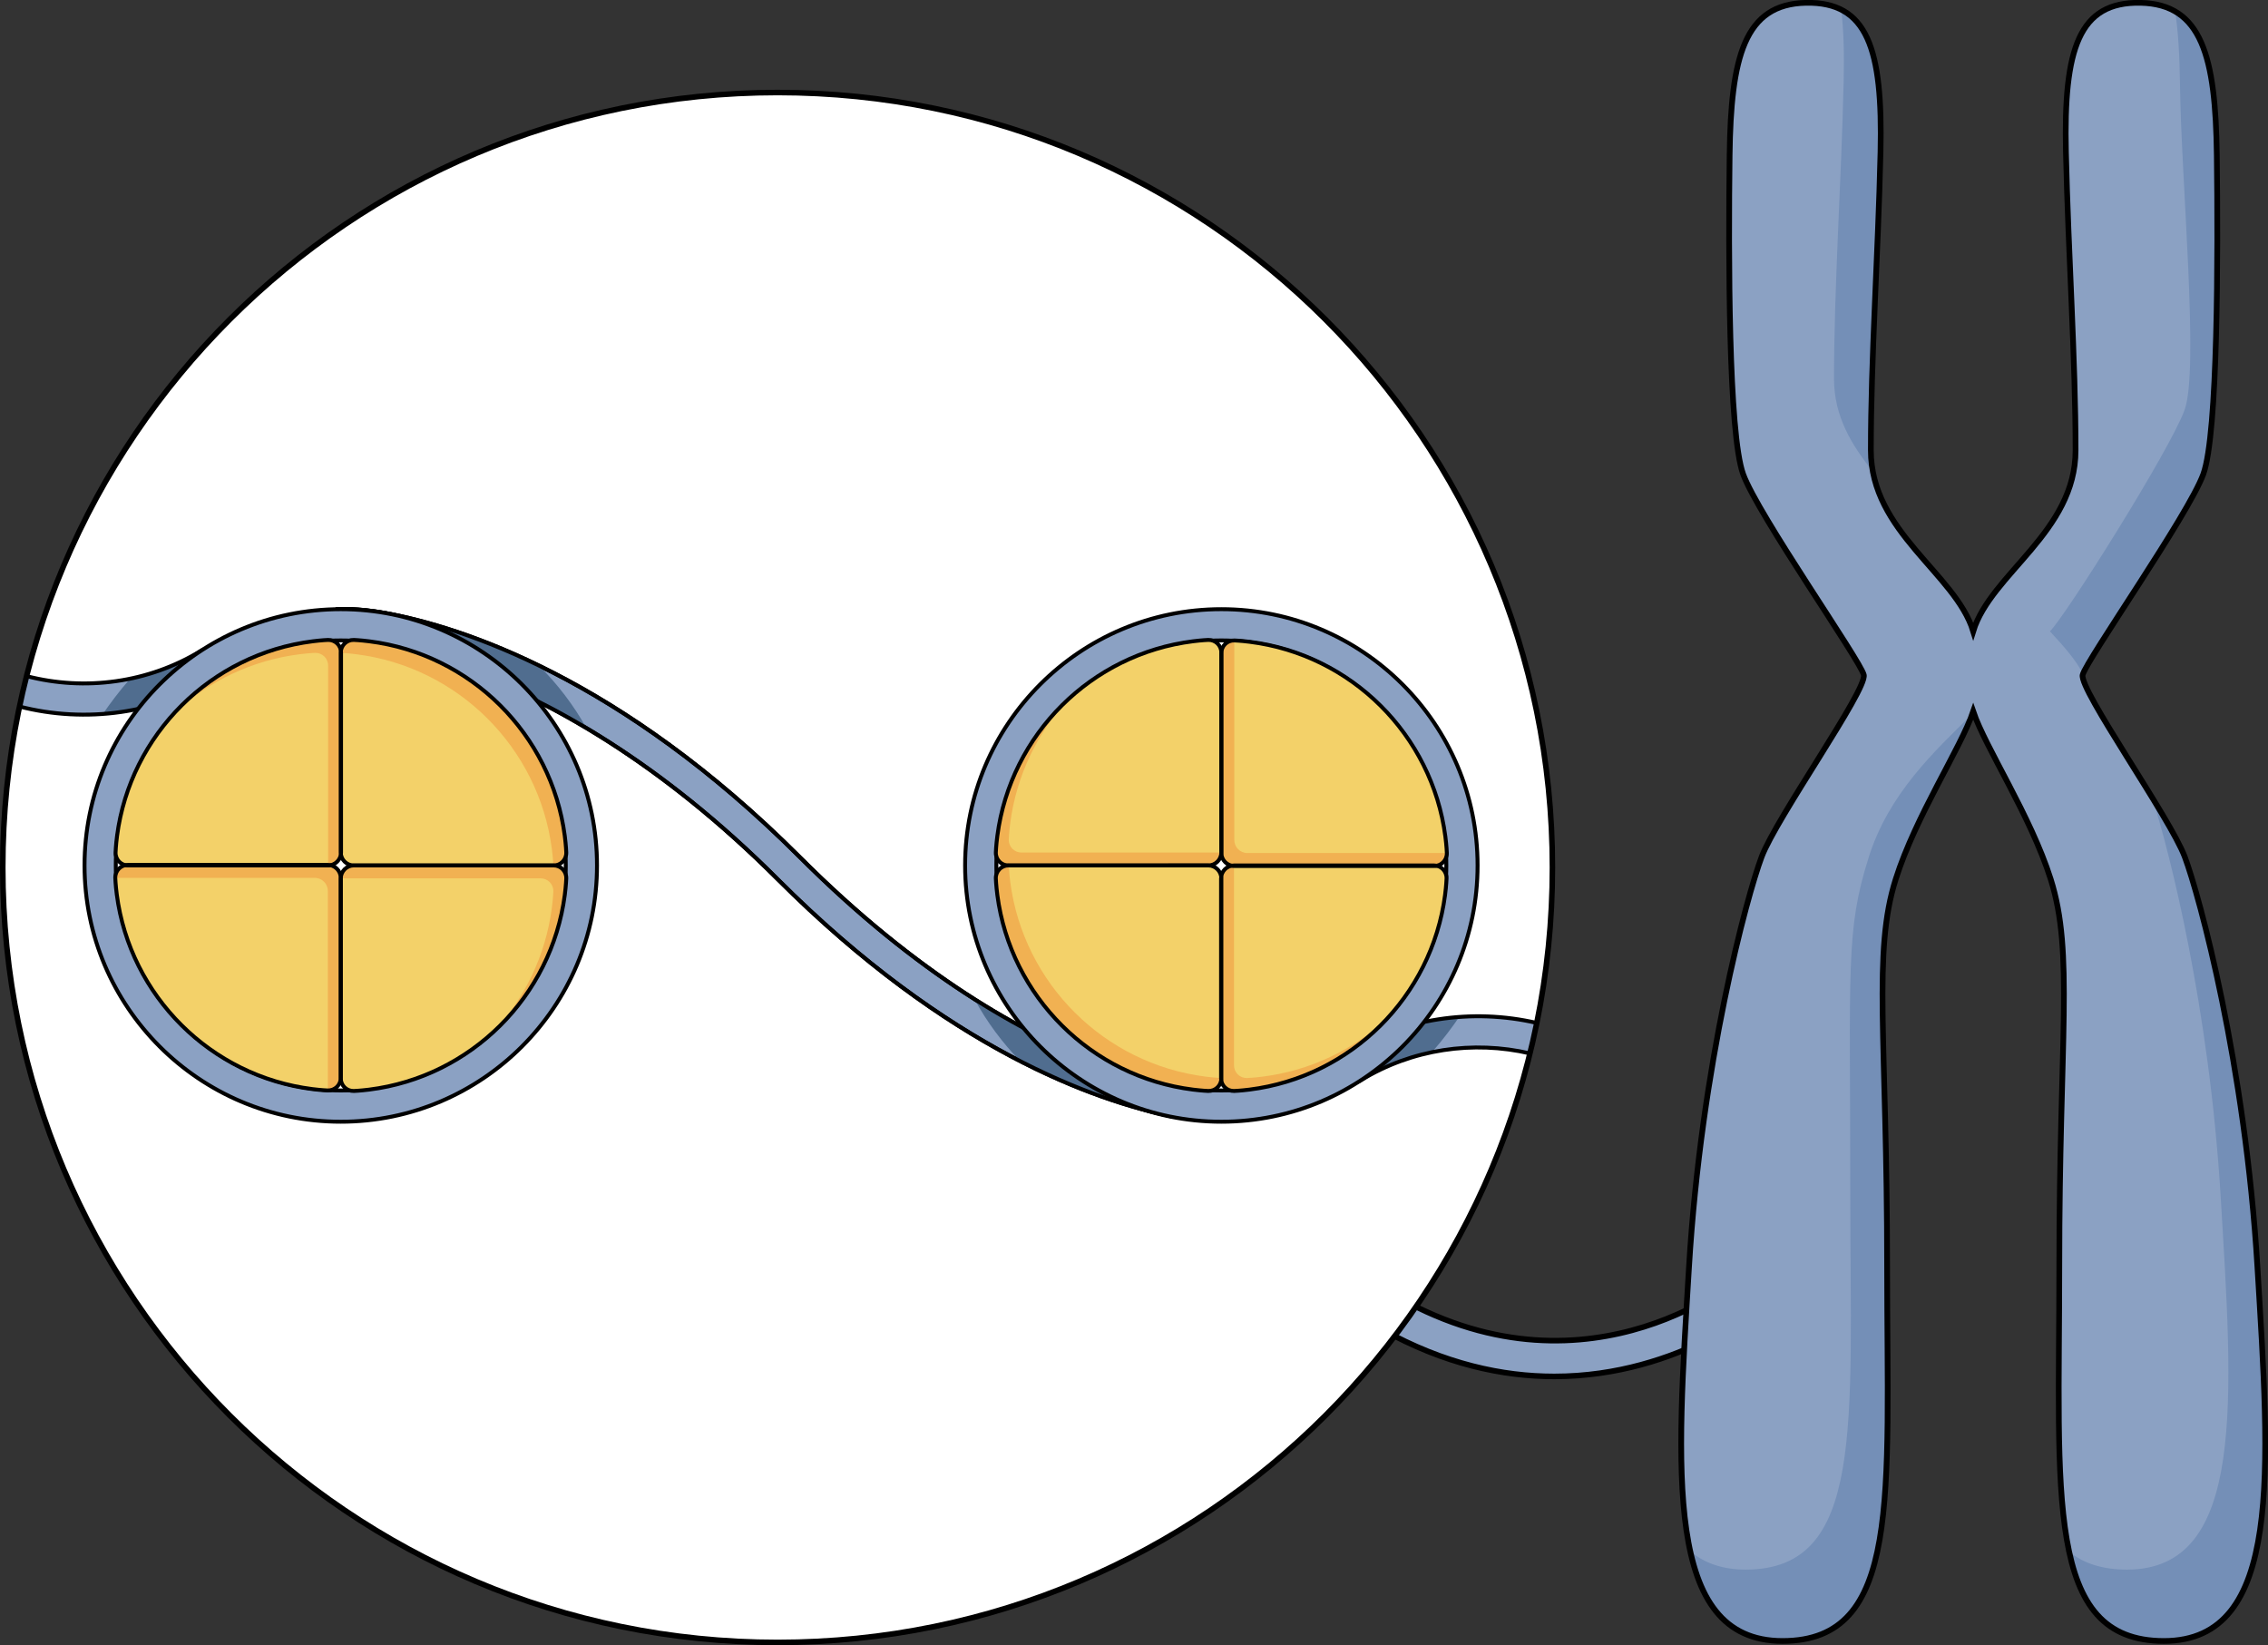
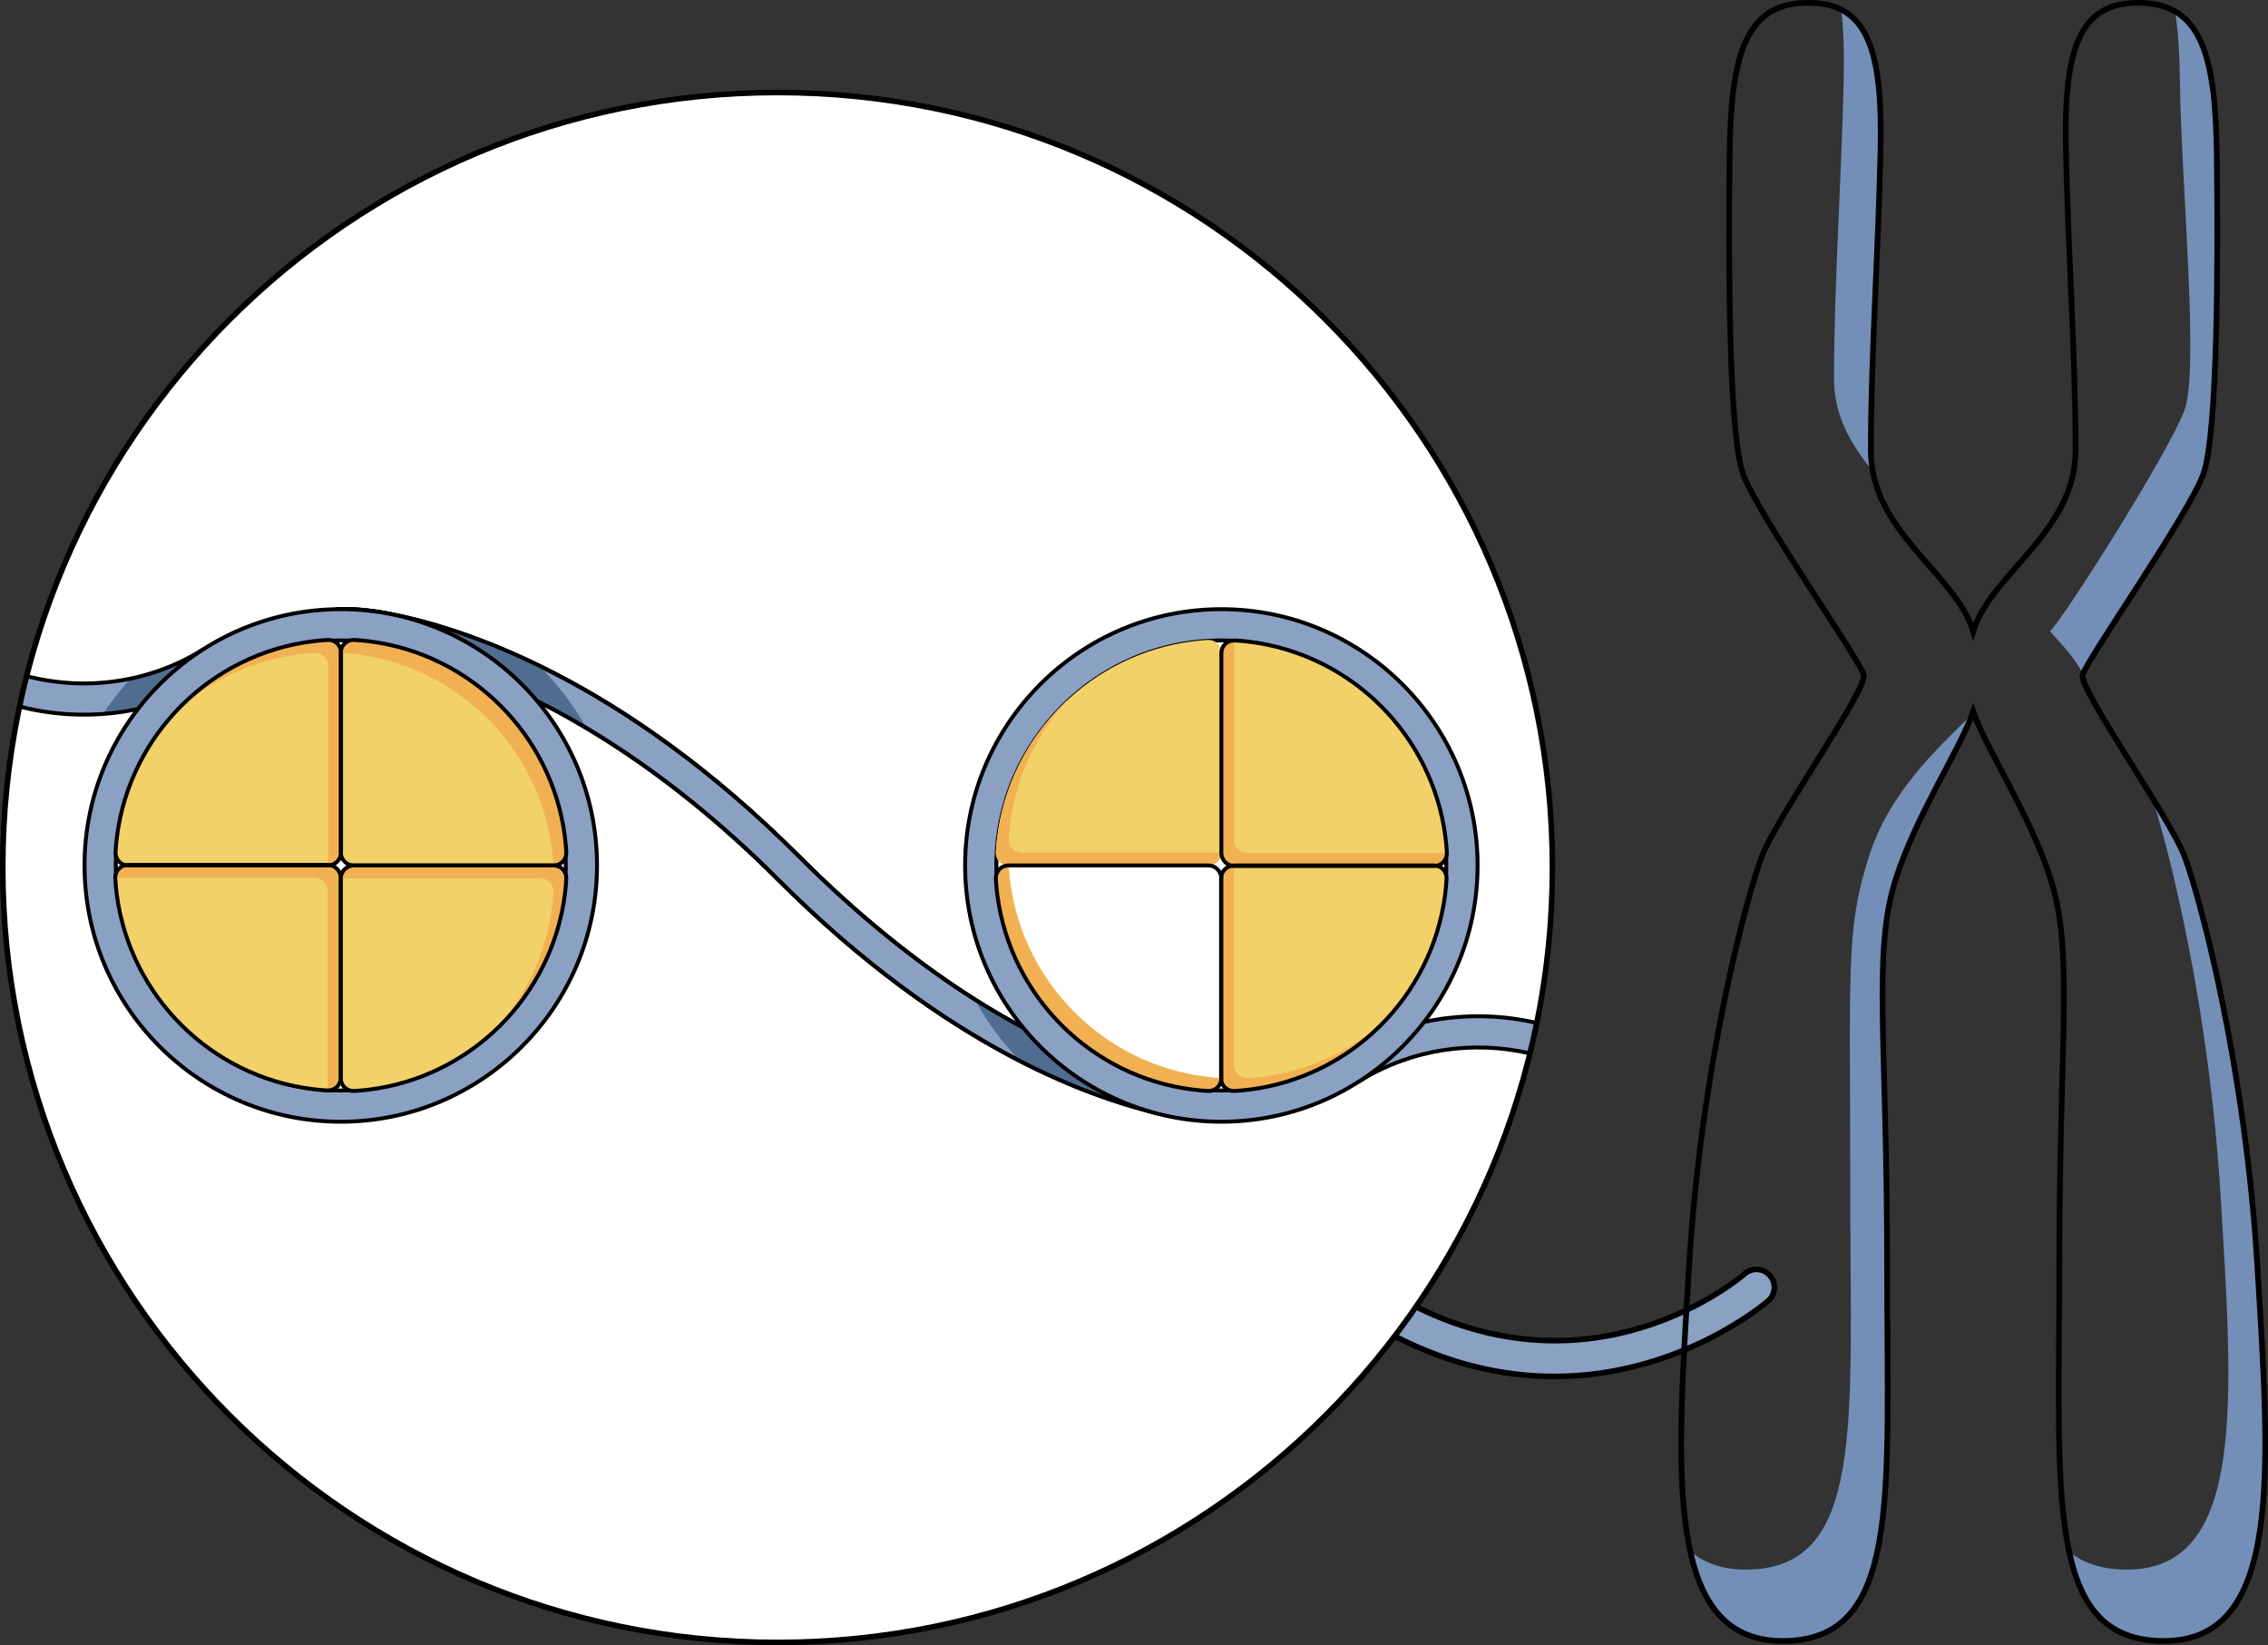
<svg xmlns="http://www.w3.org/2000/svg" version="1.1" id="Layer_1" x="0px" y="0px" width="379.925px" height="275.553px" viewBox="0 0 379.925 275.553" enable-background="new 0 0 379.925 275.553" xml:space="preserve">
  <rect x="0" y="0" width="379.925" height="275.553" fill="#333333" stroke="none" />
  <g>
    <path fill="#8BA1C3" stroke="#000000" stroke-width="0.932" stroke-miterlimit="10" d="M260.361,230.538   c-8.637,0-18.4-2.064-28.805-7.86c-1.447-0.807-1.967-2.634-1.161-4.081c0.806-1.448,2.634-1.967,4.081-1.161   c32.318,18.007,57.509-3.841,57.76-4.063c1.237-1.101,3.134-0.99,4.235,0.249c1.101,1.238,0.989,3.135-0.249,4.235   C296.021,218.035,281.611,230.538,260.361,230.538z" />
    <g>
      <path fill="#FFFFFF" d="M260.054,145.293c0,71.685-58.112,129.795-129.793,129.795c-71.686,0-129.796-58.11-129.796-129.795    c0-71.683,58.11-129.794,129.796-129.794C201.941,15.499,260.054,73.61,260.054,145.293z" />
      <g>
        <g>
          <path fill="#8BA1C3" stroke="#000000" stroke-width="0.655" stroke-miterlimit="10" d="M196.276,186.984      c-12.679-2.601-37.415-11.132-66.018-39.735c-39.403-39.403-73.74-40.192-73.74-40.192l-0.02-5.038c0,0,0.118-0.01,0.123-0.01      c0.396,0.002,3.216-0.195,7.945,0.665c12.778,2.325,39.432,10.902,69.397,40.868c39.51,39.509,70.855,39.404,71.174,39.424      C205.155,182.965,197.119,186.77,196.276,186.984z" />
          <path fill="#506D8F" d="M56.622,102.009c-0.005,0-0.123,0.01-0.123,0.01l0.006,1.535c0.193-0.002,0.385-0.015,0.58-0.015      c11.383,0,21.706,4.617,29.199,12.075c3.744,1.737,7.748,3.827,11.957,6.339c-2.167-3.863-4.857-7.396-7.983-10.491      c-10.846-5.28-19.763-7.71-25.69-8.788C59.838,101.813,57.018,102.011,56.622,102.009z" />
          <path fill="#506D8F" d="M170.912,177.737c10.59,5.431,19.34,8.011,25.364,9.247c0.279-0.071,1.351-0.537,2.656-1.129      c-9.076-1.249-17.222-5.451-23.426-11.613c-3.816-1.868-7.92-4.134-12.264-6.888      C165.316,171.165,167.908,174.652,170.912,177.737z" />
          <path fill="none" stroke="#000000" stroke-width="0.655" stroke-linecap="round" stroke-linejoin="round" stroke-miterlimit="10" d="      M196.276,186.984c-12.679-2.601-37.415-11.132-66.018-39.735c-39.403-39.403-73.74-40.192-73.74-40.192l-0.02-5.038      c0,0,0.118-0.01,0.123-0.01c0.396,0.002,3.216-0.195,7.945,0.665c12.778,2.325,39.432,10.902,69.397,40.868      c39.51,39.509,70.855,39.404,71.174,39.424C205.155,182.965,197.119,186.77,196.276,186.984z" />
        </g>
        <g>
          <path fill="#8BA1C3" d="M3.264,118.336c11.101,2.85,23.177,1.224,33.174-4.896c1.232-0.754,1.62-2.365,0.865-3.598      s-2.364-1.619-3.598-0.865c-8.815,5.396-19.472,6.812-29.252,4.265" />
          <path fill="#506D8F" d="M36.438,113.44c-5.886,3.604-12.492,5.643-19.196,6.134c1.12-1.644,2.67-3.747,4.563-5.902      c4.157-0.863,8.192-2.425,11.9-4.694c1.233-0.754,2.843-0.367,3.598,0.865S37.67,112.687,36.438,113.44z" />
          <path fill="none" stroke="#000000" stroke-width="0.655" stroke-linecap="round" stroke-linejoin="round" stroke-miterlimit="10" d="      M3.264,118.336c11.101,2.85,23.177,1.224,33.174-4.896c1.232-0.754,1.62-2.365,0.865-3.598s-2.364-1.619-3.598-0.865      c-8.815,5.396-19.472,6.812-29.252,4.265" />
          <g>
            <g>
              <path fill="#8BA1C3" stroke="#000000" stroke-width="0.655" stroke-miterlimit="10" d="M100.008,144.954        c0,23.668-19.256,42.924-42.923,42.924c-23.668,0-42.924-19.256-42.924-42.924c0-23.667,19.256-42.922,42.924-42.922        C80.752,102.032,100.008,121.287,100.008,144.954z M94.774,144.954c0-20.781-16.908-37.688-37.689-37.688        c-20.782,0-37.689,16.907-37.689,37.688c0,20.783,16.907,37.69,37.689,37.69C77.866,182.645,94.774,165.737,94.774,144.954z" />
            </g>
            <g>
              <path fill="#F3D169" d="M21.479,144.959c-1.205,0-2.159-0.984-2.119-2.188c0,0,0.038-1.149,0.25-2.774        c2.228-17.003,15.743-30.456,32.778-32.587c1.555-0.194,2.555-0.227,2.555-0.227c1.204-0.037,2.189,0.918,2.189,2.122v33.465        c0,1.204-0.985,2.189-2.189,2.189H21.479z" />
              <path fill="#F3D169" d="M92.741,144.951c1.205,0,2.157,0.985,2.117,2.188c0,0-0.038,1.15-0.25,2.774        c-2.227,17.005-15.743,30.457-32.778,32.588c-1.554,0.193-2.555,0.226-2.555,0.226c-1.203,0.037-2.189-0.916-2.189-2.122        v-33.464c0-1.204,0.986-2.19,2.19-2.19H92.741z" />
              <path fill="#F3D169" d="M21.43,144.864c-1.205,0-2.157,0.984-2.118,2.188c0,0,0.038,1.15,0.251,2.773        c2.227,17.005,15.742,30.458,32.777,32.588c1.554,0.195,2.555,0.227,2.555,0.227c1.204,0.037,2.189-0.917,2.189-2.121v-33.465        c0-1.205-0.985-2.189-2.19-2.189H21.43z" />
              <path fill="#F3D169" d="M92.741,144.959c1.205,0,2.157-0.984,2.117-2.188c0,0-0.038-1.149-0.25-2.774        c-2.227-17.003-15.743-30.456-32.778-32.587c-1.554-0.194-2.555-0.227-2.555-0.227c-1.203-0.037-2.189,0.918-2.189,2.122        v33.465c0,1.204,0.986,2.189,2.19,2.189H92.741z" />
              <path fill="#F1B152" d="M94.608,149.914c-1.178,8.997-5.518,16.997-11.865,22.855c5.163-5.598,8.659-12.755,9.698-20.688        c0.212-1.625,0.25-2.774,0.25-2.774c0.04-1.203-0.913-2.189-2.118-2.189H57.109c-0.007,0-0.014,0.002-0.021,0.003        c0.013-1.194,0.991-2.17,2.188-2.17h33.465c1.205,0,2.157,0.985,2.117,2.188C94.858,147.14,94.82,148.29,94.608,149.914z" />
              <path fill="#F1B152" d="M54.917,182.638v-33.417c0-1.204-0.985-2.189-2.189-2.189H19.313        c-0.028-1.194,0.918-2.167,2.116-2.167h33.464c1.205,0,2.19,0.984,2.19,2.189v33.465        C57.084,181.715,56.11,182.663,54.917,182.638z" />
              <path fill="#F1B152" d="M92.741,144.959H92.69c-0.001-0.007,0.002-0.014,0.001-0.021c0,0-0.038-1.15-0.25-2.774        c-2.227-17.004-15.743-30.456-32.778-32.587c-1.553-0.194-2.555-0.227-2.555-0.227c-0.008,0-0.015,0.002-0.022,0.001v-0.047        c0-1.204,0.986-2.159,2.189-2.122c0,0,1.001,0.032,2.555,0.227c17.035,2.131,30.552,15.584,32.778,32.587        c0.212,1.625,0.25,2.774,0.25,2.774C94.898,143.975,93.946,144.959,92.741,144.959z" />
              <path fill="#F1B152" d="M54.963,144.957c0-0.007,0.002-0.013,0.002-0.021v-33.465c0-1.204-0.985-2.158-2.188-2.121        c0,0-1.002,0.032-2.556,0.227c-8.022,1.004-15.263,4.519-20.913,9.732c5.906-6.402,13.991-10.764,23.08-11.9        c1.555-0.194,2.555-0.227,2.555-0.227c1.204-0.037,2.189,0.918,2.189,2.122v33.465        C57.132,143.967,56.158,144.945,54.963,144.957z" />
              <path fill="none" stroke="#000000" stroke-width="0.655" stroke-linecap="round" stroke-linejoin="round" stroke-miterlimit="10" d="        M21.43,144.864c-1.205,0-2.157,0.984-2.118,2.188c0,0,0.038,1.15,0.251,2.773c2.227,17.005,15.742,30.458,32.777,32.588        c1.554,0.195,2.555,0.227,2.555,0.227c1.204,0.037,2.189-0.917,2.189-2.121v-33.465c0-1.205-0.985-2.189-2.19-2.189H21.43z" />
              <path fill="none" stroke="#000000" stroke-width="0.655" stroke-linecap="round" stroke-linejoin="round" stroke-miterlimit="10" d="        M92.741,144.951c1.205,0,2.157,0.985,2.117,2.188c0,0-0.038,1.15-0.25,2.774c-2.227,17.005-15.743,30.457-32.778,32.588        c-1.554,0.193-2.555,0.226-2.555,0.226c-1.203,0.037-2.189-0.916-2.189-2.122v-33.464c0-1.204,0.986-2.19,2.19-2.19H92.741z" />
              <path fill="none" stroke="#000000" stroke-width="0.655" stroke-linecap="round" stroke-linejoin="round" stroke-miterlimit="10" d="        M92.741,144.959c1.205,0,2.157-0.984,2.117-2.188c0,0-0.038-1.149-0.25-2.774c-2.227-17.003-15.743-30.456-32.778-32.587        c-1.554-0.194-2.555-0.227-2.555-0.227c-1.203-0.037-2.189,0.918-2.189,2.122v33.465c0,1.204,0.986,2.189,2.19,2.189H92.741z" />
              <path fill="none" stroke="#000000" stroke-width="0.655" stroke-linecap="round" stroke-linejoin="round" stroke-miterlimit="10" d="        M21.479,144.959c-1.205,0-2.159-0.984-2.119-2.188c0,0,0.038-1.149,0.25-2.774c2.228-17.003,15.743-30.456,32.778-32.587        c1.555-0.194,2.555-0.227,2.555-0.227c1.204-0.037,2.189,0.918,2.189,2.122v33.465c0,1.204-0.985,2.189-2.189,2.189H21.479z" />
            </g>
          </g>
        </g>
        <g>
          <path fill="#8BA1C3" d="M257.437,171.335c-10.829-2.512-22.492-0.806-32.195,5.134c-1.232,0.755-1.62,2.365-0.865,3.598      s2.364,1.619,3.598,0.865c8.537-5.225,18.803-6.718,28.325-4.493" />
-           <path fill="#506D8F" d="M225.241,176.469c5.886-3.603,12.492-5.643,19.196-6.134c-1.12,1.644-2.67,3.747-4.563,5.902      c-4.157,0.863-8.192,2.425-11.9,4.694c-1.233,0.754-2.843,0.367-3.598-0.865S224.009,177.224,225.241,176.469z" />
          <path fill="none" stroke="#000000" stroke-width="0.655" stroke-linecap="round" stroke-linejoin="round" stroke-miterlimit="10" d="      M257.437,171.335c-10.829-2.512-22.492-0.806-32.195,5.134c-1.232,0.755-1.62,2.365-0.865,3.598s2.364,1.619,3.598,0.865      c8.537-5.225,18.803-6.718,28.325-4.493" />
          <g>
            <g>
              <path fill="#8BA1C3" stroke="#000000" stroke-width="0.655" stroke-miterlimit="10" d="M161.671,144.954        c0-23.667,19.256-42.923,42.923-42.923c23.668,0,42.924,19.256,42.924,42.923c0,23.668-19.256,42.924-42.924,42.924        C180.927,187.878,161.671,168.622,161.671,144.954z M166.904,144.954c0,20.783,16.907,37.689,37.689,37.689        s37.69-16.906,37.69-37.689c0-20.781-16.908-37.689-37.69-37.689S166.904,124.173,166.904,144.954z" />
            </g>
            <g>
              <path fill="#F3D169" d="M240.2,144.95c1.205,0,2.159,0.984,2.119,2.188c0,0-0.038,1.149-0.25,2.774        c-2.228,17.004-15.743,30.456-32.777,32.587c-1.555,0.194-2.556,0.227-2.556,0.227c-1.204,0.037-2.189-0.917-2.189-2.122        V147.14c0-1.204,0.985-2.189,2.189-2.189H240.2z" />
              <path fill="#F3D169" d="M168.938,144.958c-1.205,0-2.158-0.985-2.118-2.188c0,0,0.038-1.149,0.251-2.774        c2.226-17.005,15.742-30.457,32.777-32.588c1.554-0.193,2.555-0.226,2.555-0.226c1.203-0.037,2.189,0.917,2.189,2.122v33.465        c0,1.203-0.986,2.189-2.19,2.189H168.938z" />
              <path fill="#F3D169" d="M240.249,145.046c1.205,0,2.158-0.984,2.118-2.188c0,0-0.038-1.149-0.251-2.773        c-2.227-17.005-15.742-30.458-32.777-32.588c-1.554-0.194-2.555-0.226-2.555-0.226c-1.204-0.038-2.189,0.916-2.189,2.12        v33.466c0,1.204,0.985,2.189,2.189,2.189H240.249z" />
-               <path fill="#F3D169" d="M168.938,144.95c-1.205,0-2.158,0.984-2.118,2.188c0,0,0.038,1.149,0.251,2.774        c2.226,17.004,15.742,30.456,32.777,32.587c1.554,0.194,2.555,0.227,2.555,0.227c1.203,0.037,2.189-0.917,2.189-2.122V147.14        c0-1.204-0.986-2.189-2.19-2.189H168.938z" />
              <path fill="#F1B152" d="M167.071,139.995c1.177-8.996,5.518-16.997,11.864-22.855c-5.163,5.598-8.659,12.756-9.698,20.688        c-0.212,1.625-0.25,2.774-0.25,2.774c-0.04,1.203,0.912,2.189,2.117,2.189h33.465c0.007,0,0.014-0.002,0.021-0.003        c-0.012,1.194-0.991,2.17-2.188,2.17h-33.464c-1.205,0-2.158-0.985-2.118-2.188C166.82,142.77,166.858,141.62,167.071,139.995        z" />
              <path fill="#F1B152" d="M206.762,107.272v33.416c0,1.205,0.985,2.189,2.19,2.189h33.414c0.027,1.194-0.92,2.168-2.117,2.168        h-33.465c-1.204,0-2.189-0.985-2.189-2.189v-33.466C204.595,108.194,205.568,107.246,206.762,107.272z" />
              <path fill="#F1B152" d="M168.938,144.95h0.051c0,0.007-0.002,0.014-0.002,0.021c0,0,0.038,1.148,0.25,2.773        c2.227,17.004,15.743,30.457,32.778,32.587c1.554,0.194,2.555,0.227,2.555,0.227c0.008,0,0.015-0.002,0.022-0.001v0.047        c0,1.205-0.986,2.159-2.189,2.122c0,0-1.001-0.032-2.555-0.227c-17.035-2.131-30.552-15.583-32.777-32.587        c-0.213-1.625-0.251-2.774-0.251-2.774C166.78,145.935,167.733,144.95,168.938,144.95z" />
              <path fill="#F1B152" d="M206.716,144.952c0,0.007-0.002,0.014-0.002,0.021v33.465c0,1.204,0.985,2.158,2.189,2.121        c0,0,1-0.032,2.555-0.227c8.022-1.003,15.263-4.519,20.913-9.732c-5.905,6.402-13.991,10.764-23.079,11.9        c-1.555,0.194-2.556,0.227-2.556,0.227c-1.204,0.037-2.189-0.917-2.189-2.122V147.14        C204.547,145.942,205.521,144.964,206.716,144.952z" />
              <path fill="none" stroke="#000000" stroke-width="0.655" stroke-linecap="round" stroke-linejoin="round" stroke-miterlimit="10" d="        M240.249,145.046c1.205,0,2.158-0.984,2.118-2.188c0,0-0.038-1.149-0.251-2.773c-2.227-17.005-15.742-30.458-32.777-32.588        c-1.554-0.194-2.555-0.226-2.555-0.226c-1.204-0.038-2.189,0.916-2.189,2.12v33.466c0,1.204,0.985,2.189,2.189,2.189H240.249z        " />
-               <path fill="none" stroke="#000000" stroke-width="0.655" stroke-linecap="round" stroke-linejoin="round" stroke-miterlimit="10" d="        M168.938,144.958c-1.205,0-2.158-0.985-2.118-2.188c0,0,0.038-1.149,0.251-2.774c2.226-17.005,15.742-30.457,32.777-32.588        c1.554-0.193,2.555-0.226,2.555-0.226c1.203-0.037,2.189,0.917,2.189,2.122v33.465c0,1.203-0.986,2.189-2.19,2.189H168.938z" />
              <path fill="none" stroke="#000000" stroke-width="0.655" stroke-linecap="round" stroke-linejoin="round" stroke-miterlimit="10" d="        M168.938,144.95c-1.205,0-2.158,0.984-2.118,2.188c0,0,0.038,1.149,0.251,2.774c2.226,17.004,15.742,30.456,32.777,32.587        c1.554,0.194,2.555,0.227,2.555,0.227c1.203,0.037,2.189-0.917,2.189-2.122V147.14c0-1.204-0.986-2.189-2.19-2.189H168.938z" />
              <path fill="none" stroke="#000000" stroke-width="0.655" stroke-linecap="round" stroke-linejoin="round" stroke-miterlimit="10" d="        M240.2,144.95c1.205,0,2.159,0.984,2.119,2.188c0,0-0.038,1.149-0.25,2.774c-2.228,17.004-15.743,30.456-32.777,32.587        c-1.555,0.194-2.556,0.227-2.556,0.227c-1.204,0.037-2.189-0.917-2.189-2.122V147.14c0-1.204,0.985-2.189,2.189-2.189H240.2z" />
            </g>
          </g>
        </g>
      </g>
      <path fill="none" stroke="#000000" stroke-width="0.929" stroke-miterlimit="10" d="M260.054,145.293    c0,71.685-58.112,129.795-129.793,129.795c-71.686,0-129.796-58.11-129.796-129.795c0-71.683,58.11-129.794,129.796-129.794    C201.941,15.499,260.054,73.61,260.054,145.293z" />
    </g>
    <g>
-       <path fill="#8BA1C3" d="M378.152,212.183c-2.065-34.016-9.689-62.051-12.163-68.65c-2.473-6.596-17.73-28.03-17.11-30.503    c0.619-2.474,17.729-26.8,20.205-33.605c2.474-6.803,2.474-36.896,2.267-53.391c-0.209-16.492-2.475-25.356-12.784-25.563    c-10.312-0.204-12.894,7.681-12.492,25.002c0.402,17.32,1.614,34.639,1.614,49.943c0,13.703-14.164,20.631-17.146,30.312    c-2.979-9.68-17.146-16.609-17.146-30.312c0-15.305,1.215-32.623,1.617-49.943c0.399-17.321-2.181-25.207-12.493-25.002    c-10.309,0.207-12.577,9.071-12.783,25.563c-0.207,16.495-0.207,46.588,2.267,53.391c2.476,6.806,19.587,31.132,20.205,33.605    c0.619,2.473-14.638,23.907-17.113,30.503c-2.473,6.6-10.096,34.635-12.161,68.65c-2.063,34.016-4.327,62.666,15.671,62.666    c19.996,0,17.517-24.323,17.517-62.668c0-38.348-2.476-52.562,1.443-64.936c3.361-10.607,10.892-21.94,12.978-28.08    c2.087,6.139,9.617,17.472,12.978,28.08c3.919,12.374,1.443,26.588,1.443,64.936c0,38.345-2.479,62.668,17.519,62.668    S380.213,246.198,378.152,212.183z" />
      <g>
        <path fill="#748FB7" d="M365.18,14.077c0.207,16.494,3.241,47.79,0.768,54.593c-2.474,6.806-20.121,34.767-22.552,37.071     c2.354,2.546,4.411,4.857,5.528,7.142c1.152-3.148,17.728-26.77,20.16-33.459c2.474-6.803,2.474-36.896,2.267-53.391     c-0.163-12.78-1.562-20.977-6.981-24.115C364.895,5.342,365.12,9.403,365.18,14.077z" />
        <path fill="#748FB7" d="M308.844,13.517c-0.403,17.321-1.619,34.639-1.619,49.942c0,6.289,2.987,11.149,6.502,15.504     c-0.211-1.133-0.33-2.311-0.33-3.548c0-15.305,1.215-32.623,1.617-49.943c0.309-13.364-1.162-21.106-6.585-23.855     C308.84,4.928,308.949,8.882,308.844,13.517z" />
        <path fill="#748FB7" d="M330.393,119.589c-6.484,6.371-13.983,13.356-17.344,23.965c-3.917,12.372-3.098,18.324-3.098,56.67     s2.479,62.67-17.517,62.67c-3.882,0-6.923-1.086-9.291-3.075c2.057,9.329,6.544,15.029,15.462,15.029     c19.996,0,17.517-24.323,17.517-62.668c0-38.348-2.476-52.562,1.443-64.936C320.852,136.875,328.118,125.816,330.393,119.589z" />
        <path fill="#748FB7" d="M378.152,212.183c-2.065-34.016-9.689-62.051-12.163-68.65c-0.806-2.148-2.966-5.868-5.49-9.994     c2.966,9.113,9.581,35.365,11.483,66.688c2.06,34.016,4.328,62.668-15.67,62.668c-4.113,0-7.272-1.031-9.701-3.001     c2.067,9.618,6.504,14.955,15.871,14.955C382.48,274.849,380.213,246.198,378.152,212.183z" />
      </g>
      <path fill="none" stroke="#000000" stroke-width="0.956" stroke-miterlimit="10" d="M378.152,212.183    c-2.065-34.016-9.689-62.051-12.163-68.65c-2.473-6.596-17.73-28.03-17.11-30.503c0.619-2.474,17.729-26.8,20.205-33.605    c2.474-6.803,2.474-36.896,2.267-53.391c-0.209-16.492-2.475-25.356-12.784-25.563c-10.312-0.204-12.894,7.681-12.492,25.002    c0.402,17.32,1.614,34.639,1.614,49.943c0,13.703-14.164,20.631-17.146,30.312c-2.979-9.68-17.146-16.609-17.146-30.312    c0-15.305,1.215-32.623,1.617-49.943c0.399-17.321-2.181-25.207-12.493-25.002c-10.309,0.207-12.577,9.071-12.783,25.563    c-0.207,16.495-0.207,46.588,2.267,53.391c2.476,6.806,19.587,31.132,20.205,33.605c0.619,2.473-14.638,23.907-17.113,30.503    c-2.473,6.6-10.096,34.635-12.161,68.65c-2.063,34.016-4.327,62.666,15.671,62.666c19.996,0,17.517-24.323,17.517-62.668    c0-38.348-2.476-52.562,1.443-64.936c3.361-10.607,10.892-21.94,12.978-28.08c2.087,6.139,9.617,17.472,12.978,28.08    c3.919,12.374,1.443,26.588,1.443,64.936c0,38.345-2.479,62.668,17.519,62.668S380.213,246.198,378.152,212.183z" />
    </g>
  </g>
</svg>